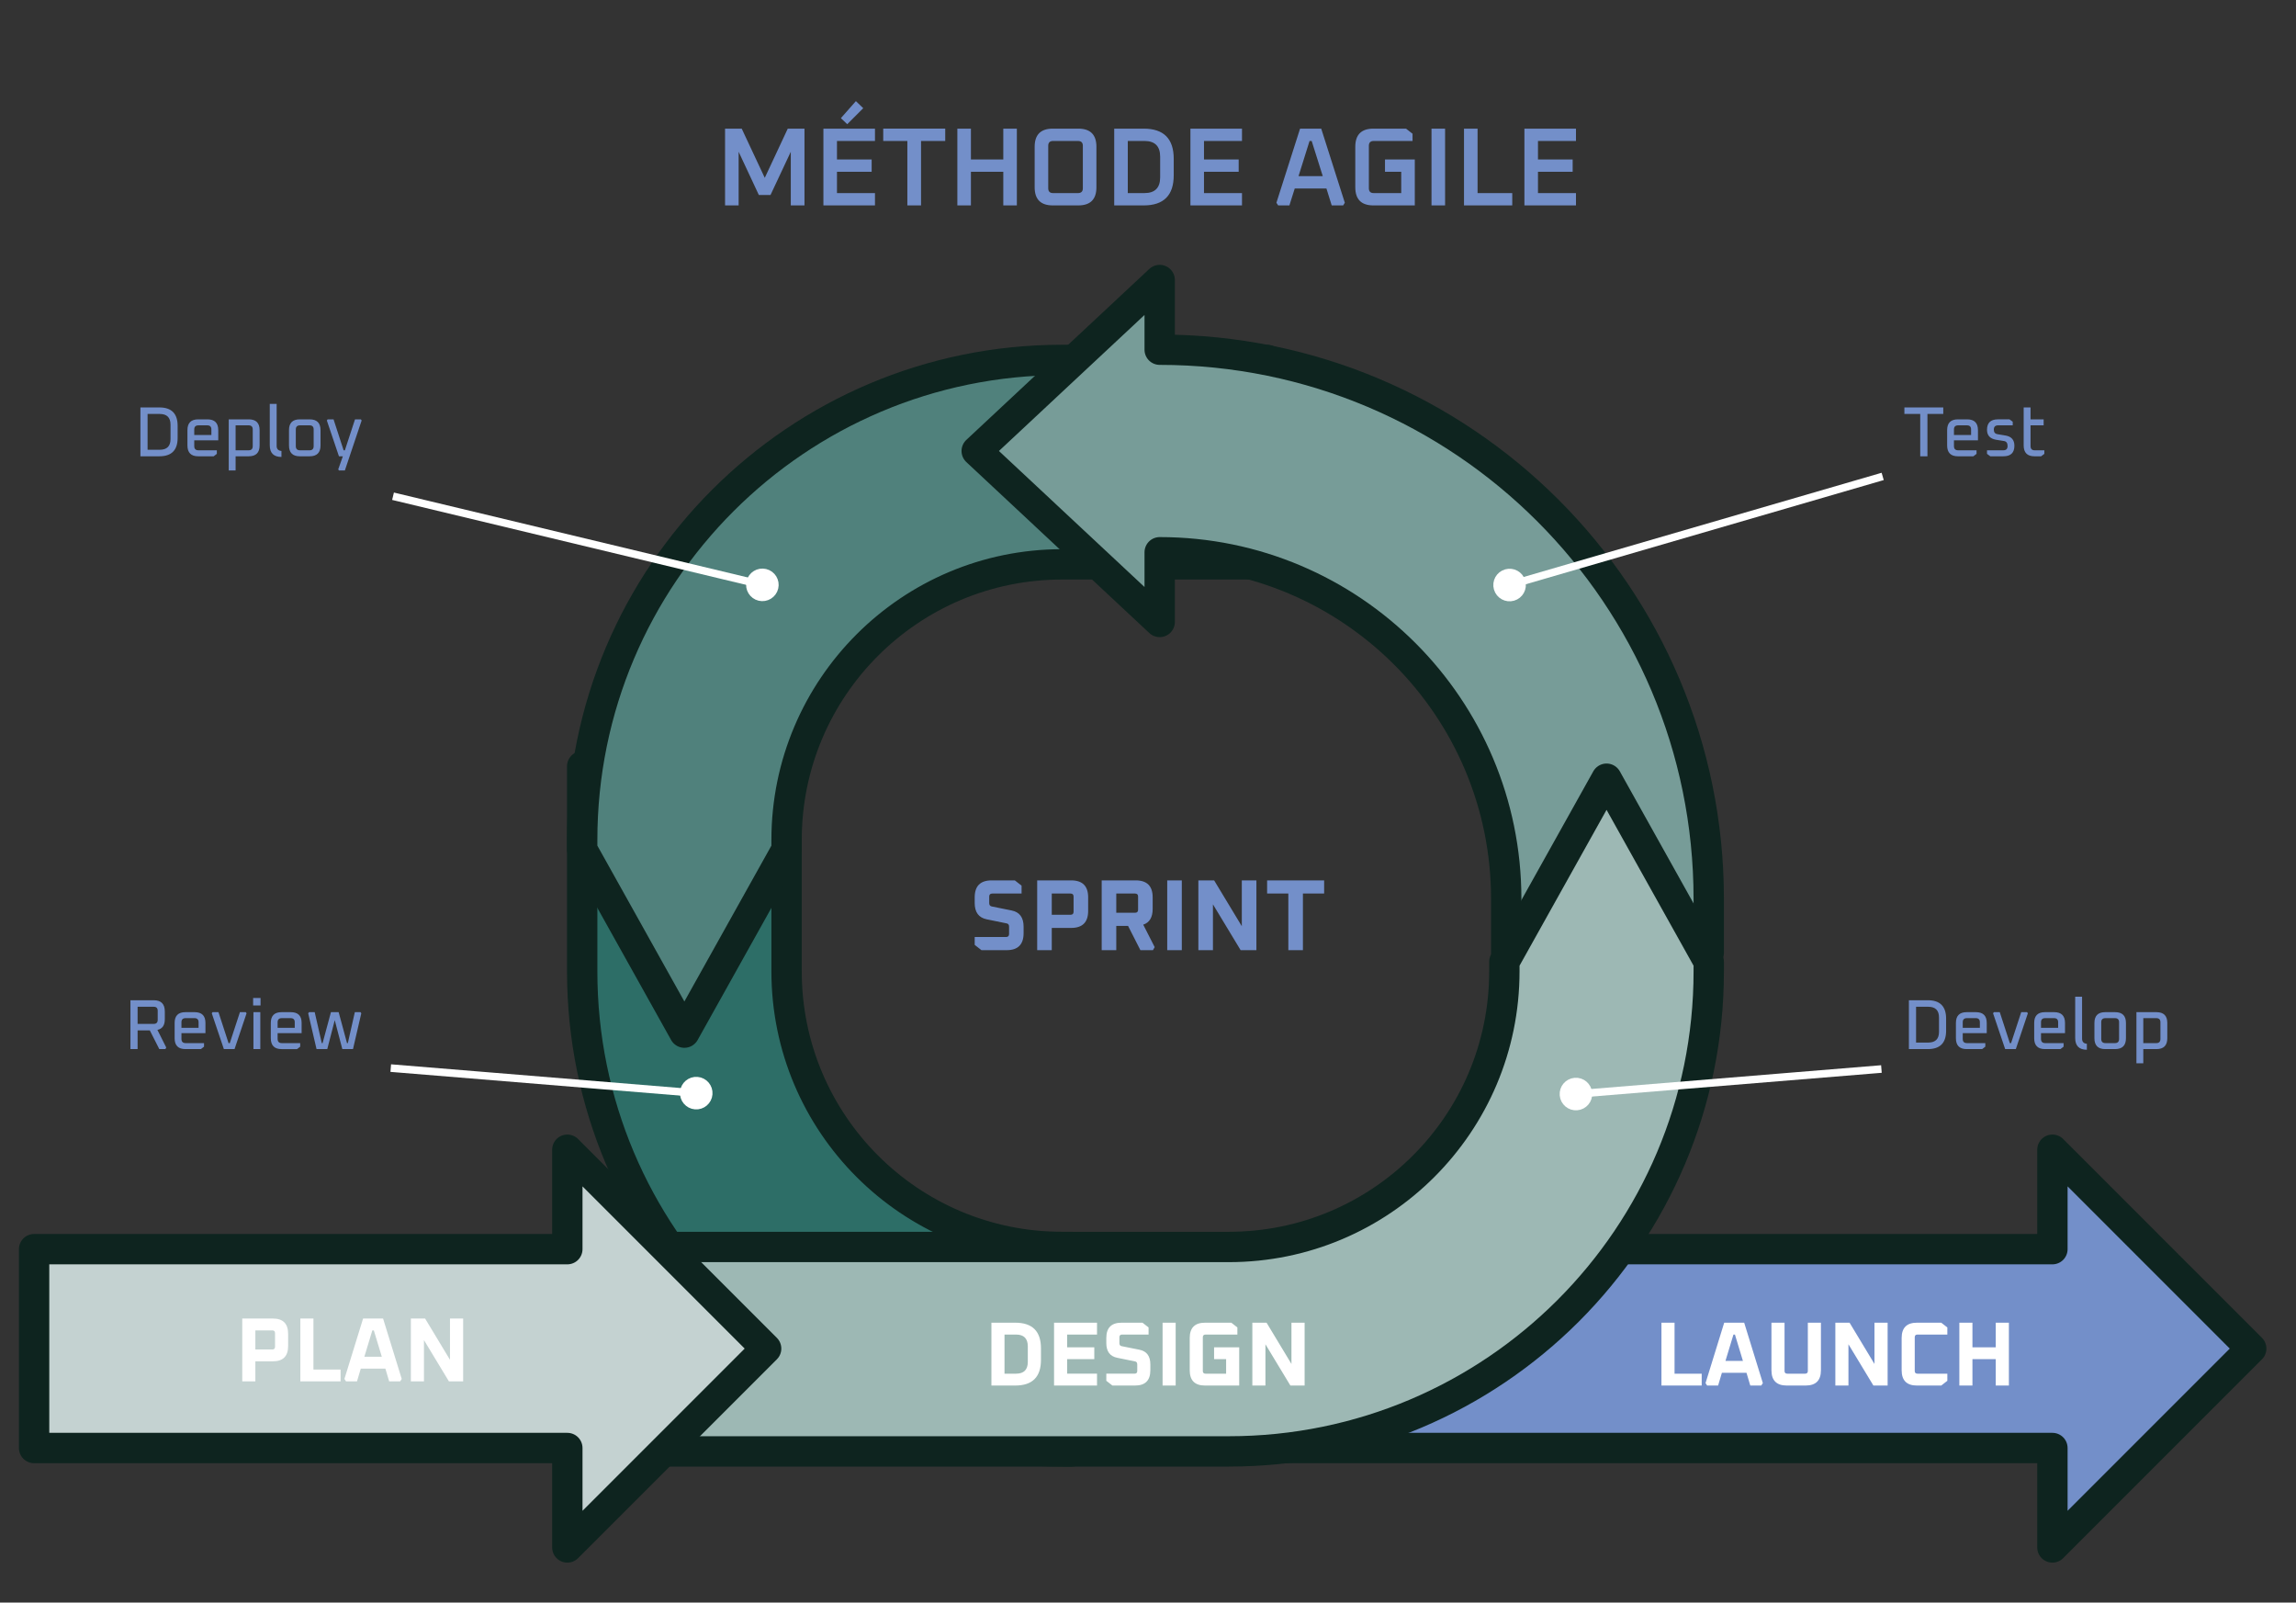
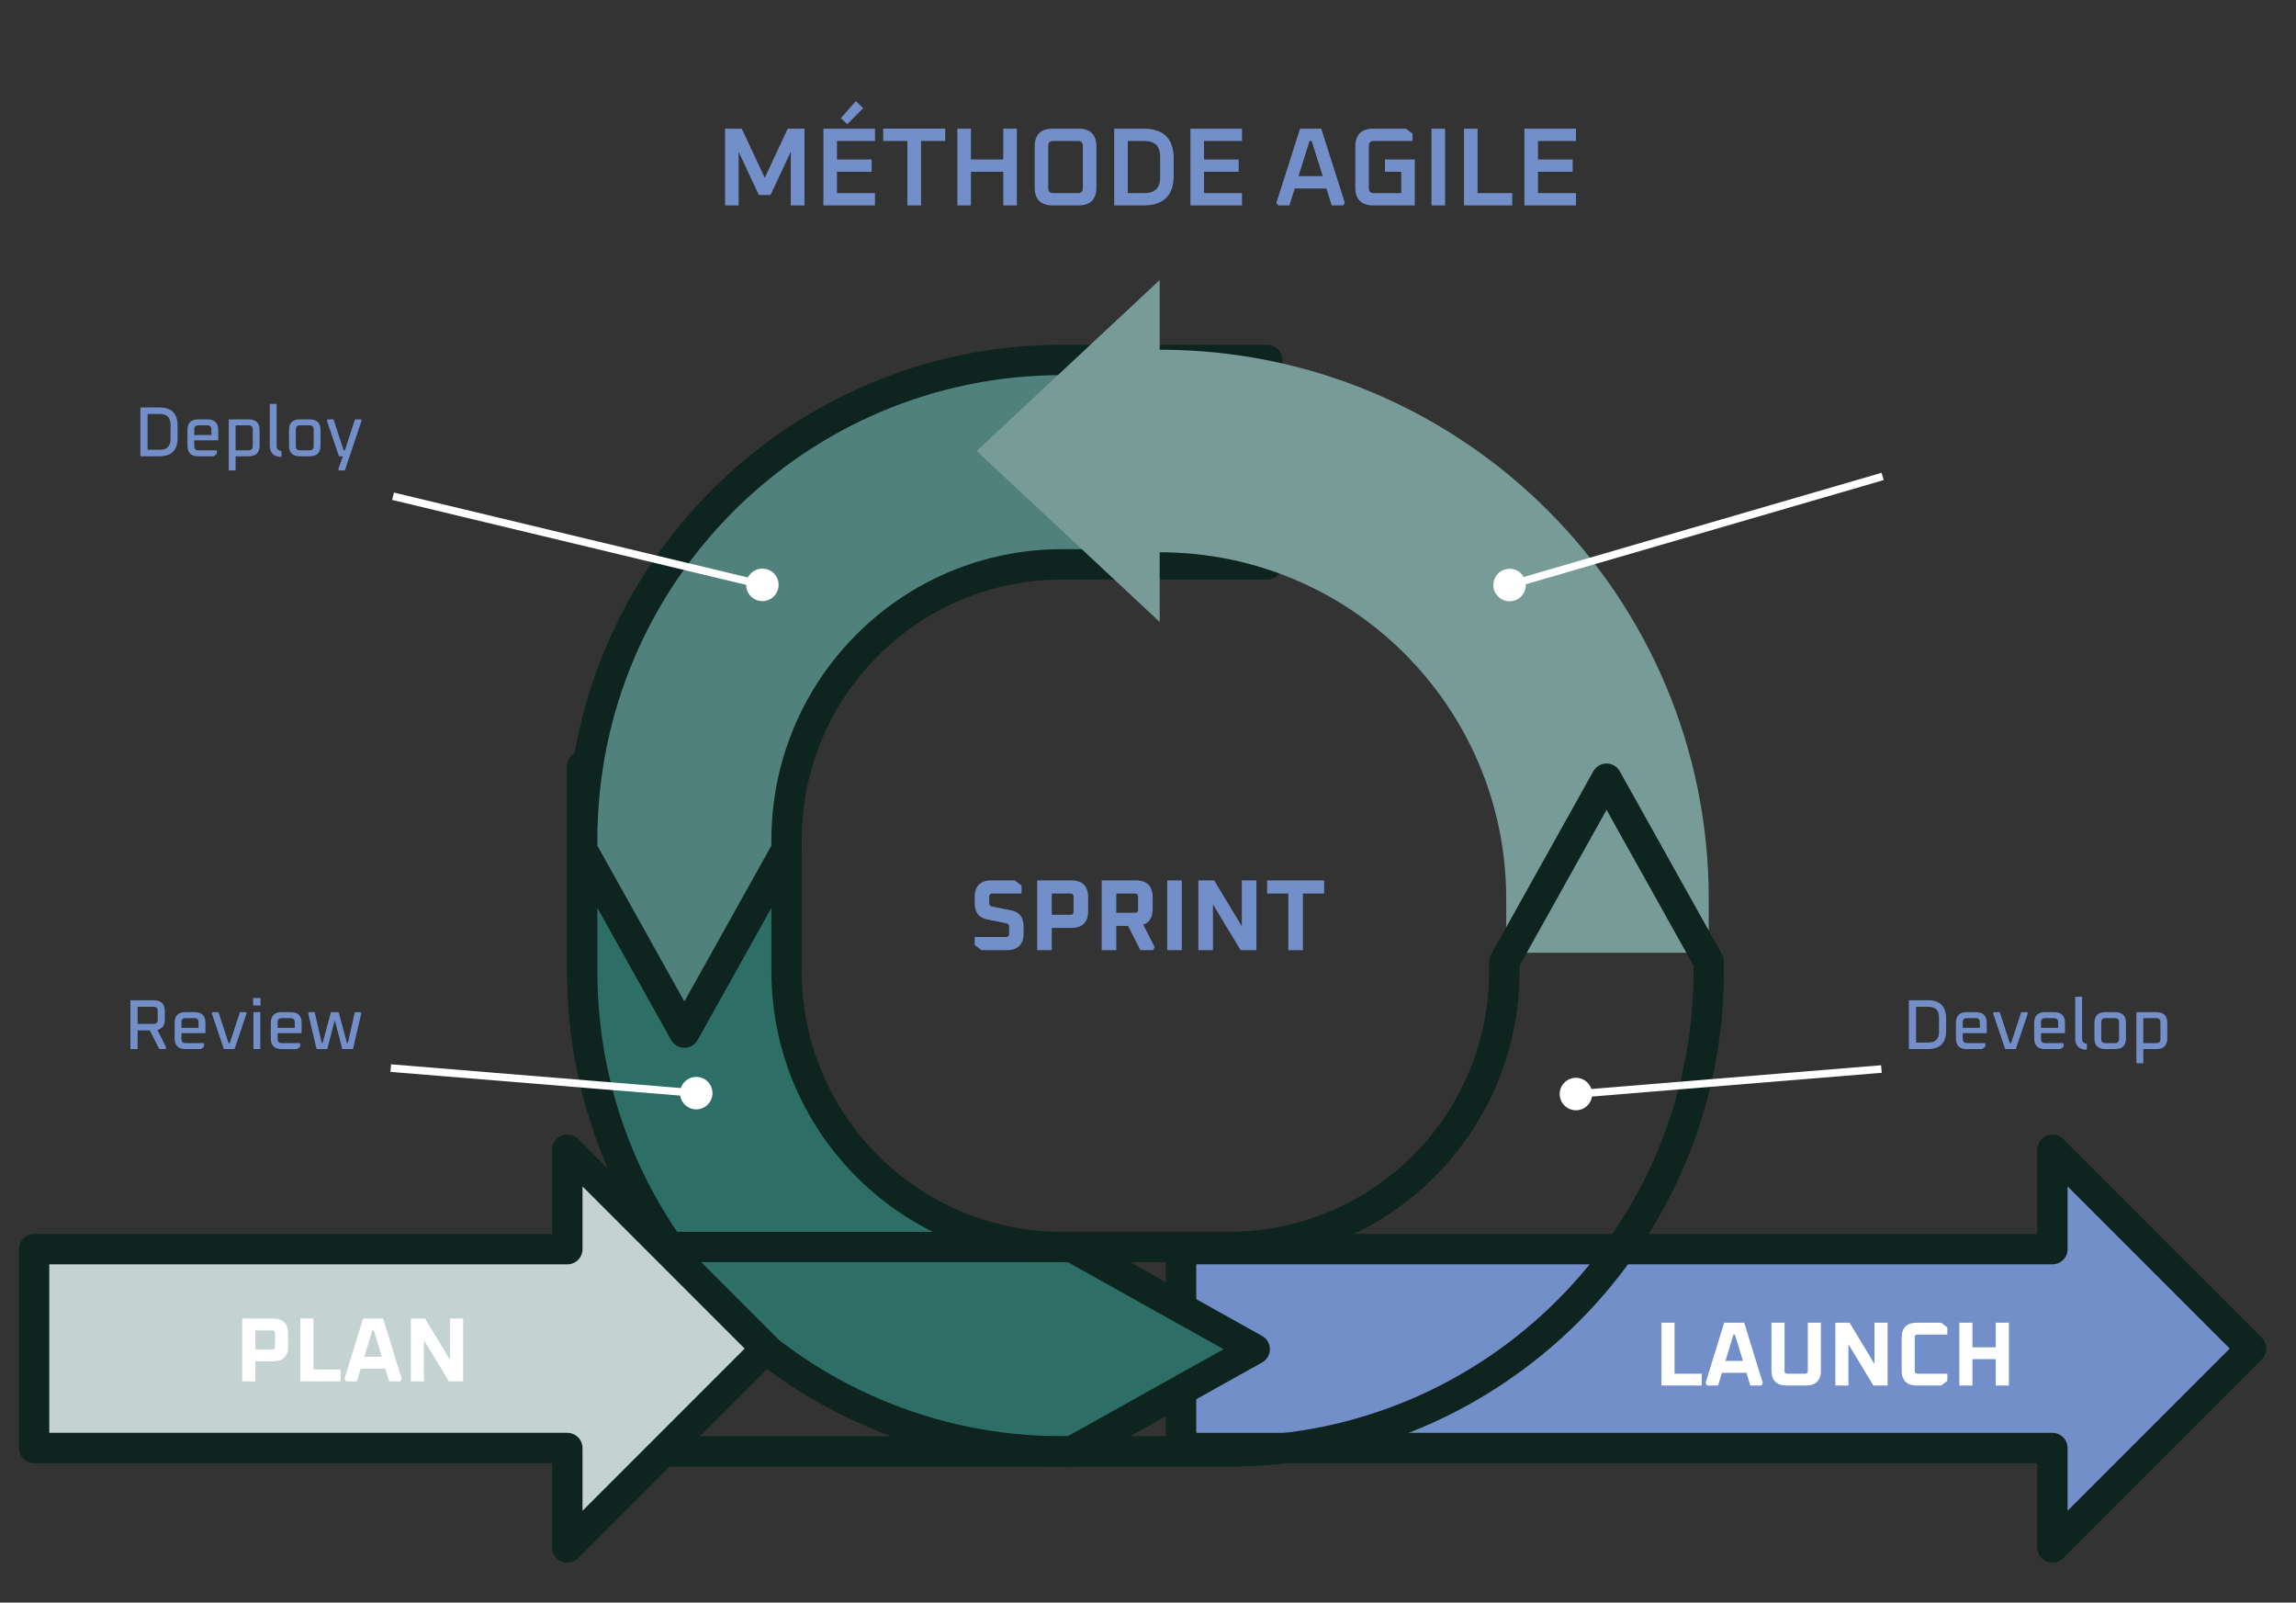
<svg xmlns="http://www.w3.org/2000/svg" version="1.1" viewBox="0.0 0.0 605.262 422.367" fill="none" stroke="none" stroke-linecap="square" stroke-miterlimit="10">
  <rect x="0.0" y="0.0" width="605.262" height="422.367" fill="#333333" stroke="none" />
  <clipPath id="p.0">
    <path d="m0 0l605.262 0l0 422.367l-605.262 0l0 -422.367z" clip-rule="nonzero" />
  </clipPath>
  <g clip-path="url(#p.0)">
    <path fill="#000000" fill-opacity="0.0" d="m0 0l605.262 0l0 422.367l-605.262 0z" fill-rule="evenodd" />
    <path fill="#738fc9" d="m311.349 329.218l229.701 0l0 -26.205l52.409 52.409l-52.409 52.409l0 -26.205l-229.701 0z" fill-rule="evenodd" />
    <path stroke="#0e241f" stroke-width="8.0" stroke-linejoin="round" stroke-linecap="butt" d="m311.349 329.218l229.701 0l0 -26.205l52.409 52.409l-52.409 52.409l0 -26.205l-229.701 0z" fill-rule="evenodd" />
    <path fill="#2d6e67" d="m153.475 201.953l0 54.041l0 0c0 69.878 56.648 126.526 126.526 126.526l2.528 0l0 0l48.237 -26.939l-48.237 -26.939l0 0l-2.528 0l0 0c-40.122 0 -72.647 -32.525 -72.647 -72.647l0 -54.041z" fill-rule="evenodd" />
    <path stroke="#0e241f" stroke-width="8.0" stroke-linejoin="round" stroke-linecap="butt" d="m153.475 201.953l0 54.041l0 0c0 69.878 56.648 126.526 126.526 126.526l2.528 0l0 0l48.237 -26.939l-48.237 -26.939l0 0l-2.528 0l0 0c-40.122 0 -72.647 -32.525 -72.647 -72.647l0 -54.041z" fill-rule="evenodd" />
    <path fill="#50817c" d="m334.042 94.858l-54.041 0l0 0c-69.878 0 -126.526 56.648 -126.526 126.526l0 2.528l0 0l26.939 48.237l26.939 -48.237l0 0l0 -2.528l0 0c0 -40.122 32.525 -72.647 72.647 -72.647l54.041 0z" fill-rule="evenodd" />
    <path stroke="#0e241f" stroke-width="8.0" stroke-linejoin="round" stroke-linecap="butt" d="m334.042 94.858l-54.041 0l0 0c-69.878 0 -126.526 56.648 -126.526 126.526l0 2.528l0 0l26.939 48.237l26.939 -48.237l0 0l0 -2.528l0 0c0 -40.122 32.525 -72.647 72.647 -72.647l54.041 0z" fill-rule="evenodd" />
    <path fill="#779c98" d="m450.451 251.092l0 -14.189l0 0c0 -79.937 -64.802 -144.739 -144.739 -144.739l-6.1035156E-5 0l0 -18.364l-48.237 45.057l48.237 45.057l0 -18.364l6.1035156E-5 0l0 0c50.453 0 91.353 40.9 91.353 91.353l0 14.189z" fill-rule="evenodd" />
-     <path stroke="#0e241f" stroke-width="8.0" stroke-linejoin="round" stroke-linecap="butt" d="m450.451 251.092l0 -14.189l0 0c0 -79.937 -64.802 -144.739 -144.739 -144.739l-6.1035156E-5 0l0 -18.364l-48.237 45.057l48.237 45.057l0 -18.364l6.1035156E-5 0l0 0c50.453 0 91.353 40.9 91.353 91.353l0 14.189z" fill-rule="evenodd" />
-     <path fill="#9db8b4" d="m155.113 382.52l168.813 0l0 0c69.878 0 126.526 -56.647 126.526 -126.526l0 -2.528l0 0l-26.939 -48.237l-26.939 48.237l0 0l0 2.528l0 0c0 40.122 -32.525 72.647 -72.647 72.647l-168.813 0z" fill-rule="evenodd" />
    <path stroke="#0e241f" stroke-width="8.0" stroke-linejoin="round" stroke-linecap="butt" d="m155.113 382.52l168.813 0l0 0c69.878 0 126.526 -56.647 126.526 -126.526l0 -2.528l0 0l-26.939 -48.237l-26.939 48.237l0 0l0 2.528l0 0c0 40.122 -32.525 72.647 -72.647 72.647l-168.813 0z" fill-rule="evenodd" />
    <path fill="#c4d2d1" d="m8.99 329.218l140.567 0l0 -26.205l52.409 52.409l-52.409 52.409l0 -26.205l-140.567 0z" fill-rule="evenodd" />
    <path stroke="#0e241f" stroke-width="8.0" stroke-linejoin="round" stroke-linecap="butt" d="m8.99 329.218l140.567 0l0 -26.205l52.409 52.409l-52.409 52.409l0 -26.205l-140.567 0z" fill-rule="evenodd" />
-     <path fill="#000000" fill-opacity="0.0" d="m213.986 333.433l177.291 0l0 46.173l-177.291 0z" fill-rule="evenodd" />
-     <path fill="#ffffff" d="m261.353 365.16l0 -16.562l6.281 0q6.781 0 6.781 6.766l0 3.031q0 6.766 -6.781 6.766l-6.281 0zm3.453 -3.125l3.031 0q3.109 0 3.109 -3.109l0 -4.078q0 -3.125 -3.109 -3.125l-3.031 0l0 10.312zm13.059 3.125l0 -16.562l11.328 0l0 3.125l-7.875 0l0 3.359l7.156 0l0 3.125l-7.156 0l0 3.828l7.875 0l0 3.125l-11.328 0zm13.777 -1.25l0 -1.875l7.438 0q0.719 0 0.719 -0.719l0 -1.719q0 -0.703 -0.594 -0.797l-4.688 -0.953q-2.875 -0.578 -2.875 -3.875l0 -1.344q0 -4.031 4.031 -4.031l5.5 0l1.609 1.25l0 1.875l-6.969 0q-0.719 0 -0.719 0.719l0 1.562q0 0.672 0.594 0.781l4.688 0.938q2.875 0.578 2.875 3.875l0 1.531q0 4.031 -4.031 4.031l-5.969 0l-1.609 -1.25zm14.831 1.25l0 -16.562l3.453 0l0 16.562l-3.453 0zm7.158 -4.031l0 -8.5q0 -4.031 4.031 -4.031l6.938 0l1.594 1.25l0 1.875l-8.391 0q-0.719 0 -0.719 0.719l0 8.875q0 0.719 0.719 0.719l5.422 0l0 -3.828l-3.172 0l0 -3.125l6.625 0l0 10.078l-9.016 0q-4.031 0 -4.031 -4.031zm16.506 4.031l0 -16.562l3.75 0l6.562 10.875l0 -10.875l3.469 0l0 16.562l-3.75 0l-6.578 -10.875l0 10.875l-3.453 0z" fill-rule="nonzero" />
    <path fill="#000000" fill-opacity="0.0" d="m395.131 333.433l177.291 0l0 46.173l-177.291 0z" fill-rule="evenodd" />
    <path fill="#ffffff" d="m437.986 365.16l0 -16.562l3.453 0l0 13.438l7.156 0l0 3.125l-10.609 0zm11.621 -0.641l4.922 -15.922l5.266 0l4.922 15.922l-0.422 0.641l-2.891 0l-1.0 -3.359l-6.484 0l-1.0 3.359l-2.891 0l-0.422 -0.641zm5.25 -5.844l4.609 0l-2.109 -6.953l-0.391 0l-2.109 6.953zm12.125 2.453l0 -12.531l3.453 0l0 12.719q0 0.719 0.719 0.719l4.703 0q0.719 0 0.719 -0.719l0 -12.719l3.453 0l0 12.531q0 4.031 -4.031 4.031l-4.984 0q-4.031 0 -4.031 -4.031zm16.845 4.031l0 -16.562l3.75 0l6.562 10.875l0 -10.875l3.469 0l0 16.562l-3.75 0l-6.578 -10.875l0 10.875l-3.453 0zm17.478 -4.031l0 -8.5q0 -4.031 4.031 -4.031l6.406 0l1.609 1.25l0 1.875l-7.875 0q-0.719 0 -0.719 0.719l0 8.875q0 0.719 0.719 0.719l7.875 0l0 1.875l-1.609 1.25l-6.406 0q-4.031 0 -4.031 -4.031zm15.21 4.031l0 -16.562l3.453 0l0 6.484l6.141 0l0 -6.484l3.469 0l0 16.562l-3.469 0l0 -6.953l-6.141 0l0 6.953l-3.453 0z" fill-rule="nonzero" />
    <path fill="#000000" fill-opacity="0.0" d="m12.753 332.336l160.441 0l0 46.173l-160.441 0z" fill-rule="evenodd" />
    <path fill="#ffffff" d="m63.863 364.063l0 -16.562l8.062 0q4.031 0 4.031 4.031l0 3.219q0 4.031 -4.031 4.031l-4.609 0l0 5.281l-3.453 0zm3.453 -8.406l4.469 0q0.719 0 0.719 -0.719l0 -3.594q0 -0.719 -0.719 -0.719l-4.469 0l0 5.031zm11.859 8.406l0 -16.562l3.453 0l0 13.438l7.156 0l0 3.125l-10.609 0zm11.621 -0.641l4.922 -15.922l5.266 0l4.922 15.922l-0.422 0.641l-2.891 0l-1.0 -3.359l-6.484 0l-1.0 3.359l-2.891 0l-0.422 -0.641zm5.25 -5.844l4.609 0l-2.109 -6.953l-0.391 0l-2.109 6.953zm12.265 6.484l0 -16.562l3.75 0l6.562 10.875l0 -10.875l3.469 0l0 16.562l-3.75 0l-6.578 -10.875l0 10.875l-3.453 0z" fill-rule="nonzero" />
    <path fill="#000000" fill-opacity="0.0" d="m213.986 217.73l177.291 0l0 46.173l-177.291 0z" fill-rule="evenodd" />
    <path fill="#738fc9" d="m256.947 249.026l0 -2.078l8.266 0q0.797 0 0.797 -0.797l0 -1.922q0 -0.766 -0.672 -0.875l-5.203 -1.062q-3.188 -0.641 -3.188 -4.297l0 -1.5q0 -4.469 4.469 -4.469l6.109 0l1.781 1.391l0 2.078l-7.719 0q-0.812 0 -0.812 0.797l0 1.734q0 0.734 0.672 0.875l5.203 1.047q3.188 0.625 3.188 4.281l0 1.703q0 4.484 -4.469 4.484l-6.641 0l-1.781 -1.391zm16.471 1.391l0 -18.391l8.953 0q4.484 0 4.484 4.469l0 3.578q0 4.484 -4.484 4.484l-5.109 0l0 5.859l-3.844 0zm3.844 -9.328l4.953 0q0.797 0 0.797 -0.797l0 -4.0q0 -0.797 -0.797 -0.797l-4.953 0l0 5.594zm13.163 9.328l0 -18.391l8.953 0q4.484 0 4.484 4.469l0 3.047q0 3.328 -2.484 4.156l3.016 5.922l-0.453 0.797l-3.312 0l-3.25 -6.391l-3.109 0l0 6.391l-3.844 0zm3.844 -9.859l4.953 0q0.797 0 0.797 -0.797l0 -3.469q0 -0.797 -0.797 -0.797l-4.953 0l0 5.062zm13.429 9.859l0 -18.391l3.844 0l0 18.391l-3.844 0zm8.21 0l0 -18.391l4.156 0l7.297 12.078l0 -12.078l3.844 0l0 18.391l-4.156 0l-7.297 -12.078l0 12.078l-3.844 0zm18.125 -14.922l0 -3.469l15.031 0l0 3.469l-5.594 0l0 14.922l-3.844 0l0 -14.922l-5.594 0z" fill-rule="nonzero" />
    <path fill="#000000" fill-opacity="0.0" d="m175.963 20.491l253.638 0l0 46.173l-253.638 0z" fill-rule="evenodd" />
    <path fill="#738fc9" d="m191.137 54.137l0 -20.234l4.391 0l6.078 12.969l6.062 -12.969l4.406 0l0 20.234l-3.609 0l0 -14.141l-5.344 11.391l-3.078 0l-5.328 -11.391l0 14.141l-3.578 0zm25.926 0l0 -20.234l13.594 0l0 3.25l-10.016 0l0 4.875l9.141 0l0 3.25l-9.141 0l0 5.609l10.016 0l0 3.25l-13.594 0zm4.609 -23.0l3.953 -4.484l1.938 1.859l-4.219 4.219l-1.672 -1.594zm11.161 6.016l0 -3.25l16.344 0l0 3.25l-6.375 0l0 16.984l-3.609 0l0 -16.984l-6.359 0zm19.54 16.984l0 -20.234l3.578 0l0 8.125l8.531 0l0 -8.125l3.578 0l0 20.234l-3.578 0l0 -8.859l-8.531 0l0 8.859l-3.578 0zm20.379 -4.781l0 -10.672q0 -4.781 4.781 -4.781l6.719 0q4.781 0 4.781 4.781l0 10.672q0 4.781 -4.781 4.781l-6.719 0q-4.781 0 -4.781 -4.781zm3.578 0.266q0 1.266 1.281 1.266l6.547 0q1.297 0 1.297 -1.266l0 -11.203q0 -1.266 -1.297 -1.266l-6.547 0q-1.281 0 -1.281 1.266l0 11.203zm17.395 4.516l0 -20.234l7.766 0q7.922 0 7.922 7.953l0 4.328q0 7.953 -7.922 7.953l-7.766 0zm3.578 -3.25l4.391 0q4.141 0 4.141 -4.141l0 -5.453q0 -4.141 -4.141 -4.141l-4.391 0l0 13.734zm16.512 3.25l0 -20.234l13.594 0l0 3.25l-10.016 0l0 4.875l9.141 0l0 3.25l-9.141 0l0 5.609l10.016 0l0 3.25l-13.594 0zm22.669 -0.703l6.234 -19.531l5.578 0l6.219 19.531l-0.438 0.703l-3.016 0l-1.391 -4.453l-8.359 0l-1.406 4.453l-2.953 0l-0.469 -0.703zm5.828 -7.016l6.391 0l-2.922 -9.266l-0.562 0l-2.906 9.266zm14.964 2.938l0 -10.672q0 -4.781 4.781 -4.781l8.594 0l1.719 1.344l0 1.906l-10.234 0q-1.281 0 -1.281 1.266l0 11.203q0 1.266 1.281 1.266l7.25 0l0 -5.609l-4.281 0l0 -3.25l7.859 0l0 12.109l-10.906 0q-4.781 0 -4.781 -4.781zm20.093 4.781l0 -20.234l3.578 0l0 20.234l-3.578 0zm8.564 0l0 -20.234l3.578 0l0 16.984l9.141 0l0 3.25l-12.719 0zm15.925 0l0 -20.234l13.594 0l0 3.25l-10.016 0l0 4.875l9.141 0l0 3.25l-9.141 0l0 5.609l10.016 0l0 3.25l-13.594 0z" fill-rule="nonzero" />
    <path fill="#000000" fill-opacity="0.0" d="m12.753 94.858l91.937 0l0 37.354l-91.937 0z" fill-rule="evenodd" />
    <path fill="#738fc9" d="m37.015 120.255l0 -12.875l5.0 0q4.812 0 4.812 4.859l0 3.172q0 4.844 -4.812 4.844l-5.0 0zm1.891 -1.719l3.203 0q2.844 0 2.844 -2.828l0 -3.781q0 -2.828 -2.844 -2.828l-3.203 0l0 9.438zm10.505 -1.156l0 -4.016q0 -2.844 2.844 -2.844l2.422 0q2.859 0 2.859 2.844l0 2.688l-6.328 0l0 1.516q0 1.109 1.109 1.109l4.844 0l0 0.938l-0.828 0.641l-4.078 0q-2.844 0 -2.844 -2.875zm1.797 -2.734l4.516 0l0 -1.469q0 -1.078 -1.078 -1.078l-2.328 0q-1.109 0 -1.109 1.078l0 1.469zm9.09 9.344l0 -13.469l5.281 0q2.859 0 2.859 2.844l0 4.016q0 2.875 -2.859 2.875l-3.469 0l0 3.734l-1.812 0zm1.812 -5.312l3.438 0q1.078 0 1.078 -1.109l0 -4.391q0 -1.078 -1.078 -1.078l-3.438 0l0 6.578zm9.005 -1.344l0 -10.891l1.812 0l0 11.062q0 1.25 1.266 1.344l0 1.578q-3.078 0 -3.078 -3.094zm5.068 0.047l0 -4.016q0 -2.844 2.844 -2.844l2.609 0q2.859 0 2.859 2.844l0 4.016q0 2.875 -2.859 2.875l-2.609 0q-2.844 0 -2.844 -2.875zm1.797 0.188q0 1.109 1.109 1.109l2.516 0q1.078 0 1.078 -1.109l0 -4.391q0 -1.078 -1.078 -1.078l-2.516 0q-1.109 0 -1.109 1.078l0 4.391zm8.183 -6.75l0.203 -0.297l1.562 0l2.656 8.156l0.328 0l2.672 -8.156l1.547 0l0.203 0.297l-4.422 13.172l-1.562 0l-0.188 -0.297l1.219 -3.438l-1.031 0l-3.188 -9.438z" fill-rule="nonzero" />
    <path fill="#000000" fill-opacity="0.0" d="m12.753 251.092l91.937 0l0 37.354l-91.937 0z" fill-rule="evenodd" />
    <path fill="#738fc9" d="m34.385 276.489l0 -12.875l6.141 0q2.922 0 2.922 2.953l0 2.062q0 2.391 -1.953 2.797l2.328 4.641l-0.219 0.422l-1.609 0l-2.5 -4.922l-3.219 0l0 4.922l-1.891 0zm1.891 -6.641l4.234 0q1.062 0 1.062 -1.062l0 -2.406q0 -1.047 -1.062 -1.047l-4.234 0l0 4.516zm9.759 3.766l0 -4.016q0 -2.844 2.844 -2.844l2.422 0q2.859 0 2.859 2.844l0 2.688l-6.328 0l0 1.516q0 1.109 1.109 1.109l4.844 0l0 0.938l-0.828 0.641l-4.078 0q-2.844 0 -2.844 -2.875zm1.797 -2.734l4.516 0l0 -1.469q0 -1.078 -1.078 -1.078l-2.328 0q-1.109 0 -1.109 1.078l0 1.469zm7.996 -3.828l0.203 -0.297l1.562 0l2.656 8.156l0.328 0l2.672 -8.156l1.547 0l0.203 0.297l-3.172 9.438l-2.812 0l-3.188 -9.438zm10.903 -2.062l0 -1.969l1.953 0l0 1.969l-1.953 0zm0.078 11.5l0 -9.734l1.812 0l0 9.734l-1.812 0zm4.579 -2.875l0 -4.016q0 -2.844 2.844 -2.844l2.422 0q2.859 0 2.859 2.844l0 2.688l-6.328 0l0 1.516q0 1.109 1.109 1.109l4.844 0l0 0.938l-0.828 0.641l-4.078 0q-2.844 0 -2.844 -2.875zm1.797 -2.734l4.516 0l0 -1.469q0 -1.078 -1.078 -1.078l-2.328 0q-1.109 0 -1.109 1.078l0 1.469zm8.059 -3.828l0.234 -0.297l1.484 0l1.859 8.156l0.219 0l2.203 -8.156l2.031 0l2.203 8.156l0.219 0l1.844 -8.156l1.5 0l0.203 0.297l-2.188 9.438l-2.812 0l-2.0 -7.625l-1.969 7.625l-2.828 0l-2.203 -9.438z" fill-rule="nonzero" />
    <path fill="#000000" fill-opacity="0.0" d="m492.575 94.858l91.937 0l0 37.354l-91.937 0z" fill-rule="evenodd" />
-     <path fill="#738fc9" d="m502.028 109.099l0 -1.719l10.25 0l0 1.719l-4.172 0l0 11.156l-1.906 0l0 -11.156l-4.172 0zm11.269 8.281l0 -4.016q0 -2.844 2.844 -2.844l2.422 0q2.859 0 2.859 2.844l0 2.688l-6.328 0l0 1.516q0 1.109 1.109 1.109l4.844 0l0 0.938l-0.828 0.641l-4.078 0q-2.844 0 -2.844 -2.875zm1.797 -2.734l4.516 0l0 -1.469q0 -1.078 -1.078 -1.078l-2.328 0q-1.109 0 -1.109 1.078l0 1.469zm8.715 4.969l0 -0.938l4.312 0q1.109 0 1.109 -1.125q0 -1.156 -0.906 -1.312l-2.141 -0.344q-2.375 -0.422 -2.375 -2.625q0 -2.75 2.875 -2.75l3.047 0l0.859 0.625l0 0.953l-3.859 0q-1.125 0 -1.125 1.125q0 1.047 0.938 1.203l2.156 0.359q2.328 0.391 2.328 2.688q0 2.781 -2.891 2.781l-3.469 0l-0.859 -0.641zm9.662 -2.234l0 -10.0l1.812 0l0 3.141l3.453 0l0 1.578l-3.453 0l0 5.469q0 1.109 1.109 1.109l2.531 0l0 0.938l-0.859 0.641l-1.734 0q-2.859 0 -2.859 -2.875z" fill-rule="nonzero" />
    <path fill="#000000" fill-opacity="0.0" d="m492.575 251.092l91.937 0l0 37.354l-91.937 0z" fill-rule="evenodd" />
    <path fill="#738fc9" d="m503.215 276.489l0 -12.875l5.0 0q4.813 0 4.813 4.859l0 3.172q0 4.844 -4.813 4.844l-5.0 0zm1.891 -1.719l3.203 0q2.844 0 2.844 -2.828l0 -3.781q0 -2.828 -2.844 -2.828l-3.203 0l0 9.438zm10.505 -1.156l0 -4.016q0 -2.844 2.844 -2.844l2.422 0q2.859 0 2.859 2.844l0 2.688l-6.328 0l0 1.516q0 1.109 1.109 1.109l4.844 0l0 0.938l-0.828 0.641l-4.078 0q-2.844 0 -2.844 -2.875zm1.797 -2.734l4.516 0l0 -1.469q0 -1.078 -1.078 -1.078l-2.328 0q-1.109 0 -1.109 1.078l0 1.469zm7.996 -3.828l0.203 -0.297l1.562 0l2.656 8.156l0.328 0l2.672 -8.156l1.547 0l0.203 0.297l-3.172 9.438l-2.812 0l-3.188 -9.438zm10.841 6.562l0 -4.016q0 -2.844 2.844 -2.844l2.422 0q2.859 0 2.859 2.844l0 2.688l-6.328 0l0 1.516q0 1.109 1.109 1.109l4.844 0l0 0.938l-0.828 0.641l-4.078 0q-2.844 0 -2.844 -2.875zm1.797 -2.734l4.516 0l0 -1.469q0 -1.078 -1.078 -1.078l-2.328 0q-1.109 0 -1.109 1.078l0 1.469zm9.012 2.688l0 -10.891l1.812 0l0 11.062q0 1.25 1.266 1.344l0 1.578q-3.078 0 -3.078 -3.094zm5.068 0.047l0 -4.016q0 -2.844 2.844 -2.844l2.609 0q2.859 0 2.859 2.844l0 4.016q0 2.875 -2.859 2.875l-2.609 0q-2.844 0 -2.844 -2.875zm1.797 0.188q0 1.109 1.109 1.109l2.516 0q1.078 0 1.078 -1.109l0 -4.391q0 -1.078 -1.078 -1.078l-2.516 0q-1.109 0 -1.109 1.078l0 4.391zm9.276 6.422l0 -13.469l5.281 0q2.859 0 2.859 2.844l0 4.016q0 2.875 -2.859 2.875l-3.469 0l0 3.734l-1.812 0zm1.812 -5.312l3.438 0q1.078 0 1.078 -1.109l0 -4.391q0 -1.078 -1.078 -1.078l-3.438 0l0 6.578z" fill-rule="nonzero" />
    <path fill="#000000" fill-opacity="0.0" d="m205.147 155.142l-100.567 -24.126" fill-rule="evenodd" />
    <path stroke="#ffffff" stroke-width="2.0" stroke-linejoin="round" stroke-linecap="butt" d="m197.776 153.373l-93.196 -22.358" fill-rule="evenodd" />
    <path fill="#ffffff" stroke="#ffffff" stroke-width="2.0" stroke-linecap="butt" d="m204.175 154.908c-0.424 1.767 -2.2 2.856 -3.967 2.432c-1.767 -0.424 -2.856 -2.2 -2.432 -3.967c0.424 -1.767 2.2 -2.856 3.967 -2.432c1.767 0.424 2.856 2.2 2.432 3.967z" fill-rule="nonzero" />
    <path fill="#000000" fill-opacity="0.0" d="m187.816 288.446l-83.811 -6.866" fill-rule="evenodd" />
    <path stroke="#ffffff" stroke-width="2.0" stroke-linejoin="round" stroke-linecap="butt" d="m180.262 287.827l-76.256 -6.247" fill-rule="evenodd" />
    <path fill="#ffffff" stroke="#ffffff" stroke-width="2.0" stroke-linecap="butt" d="m186.82 288.365c-0.148 1.811 -1.737 3.159 -3.548 3.01c-1.811 -0.148 -3.159 -1.737 -3.01 -3.548c0.148 -1.811 1.737 -3.159 3.548 -3.01c1.811 0.148 3.159 1.737 3.01 3.548z" fill-rule="nonzero" />
    <path fill="#000000" fill-opacity="0.0" d="m393.833 155.383l101.512 -29.543" fill-rule="evenodd" />
    <path stroke="#ffffff" stroke-width="2.0" stroke-linejoin="round" stroke-linecap="butt" d="m401.111 153.265l94.234 -27.425" fill-rule="evenodd" />
    <path fill="#ffffff" stroke="#ffffff" stroke-width="2.0" stroke-linecap="butt" d="m394.793 155.104c-0.508 -1.745 0.495 -3.571 2.24 -4.078c1.745 -0.508 3.571 0.495 4.078 2.24c0.508 1.745 -0.495 3.571 -2.24 4.078c-1.745 0.508 -3.571 -0.495 -4.078 -2.24z" fill-rule="nonzero" />
    <path fill="#000000" fill-opacity="0.0" d="m411.164 288.688l83.811 -6.866" fill-rule="evenodd" />
    <path stroke="#ffffff" stroke-width="2.0" stroke-linejoin="round" stroke-linecap="butt" d="m418.719 288.069l76.256 -6.247" fill-rule="evenodd" />
    <path fill="#ffffff" stroke="#ffffff" stroke-width="2.0" stroke-linecap="butt" d="m412.161 288.606c-0.148 -1.811 1.199 -3.399 3.01 -3.548c1.811 -0.148 3.399 1.199 3.548 3.01c0.148 1.811 -1.199 3.399 -3.01 3.548c-1.811 0.148 -3.399 -1.199 -3.548 -3.01z" fill-rule="nonzero" />
  </g>
</svg>